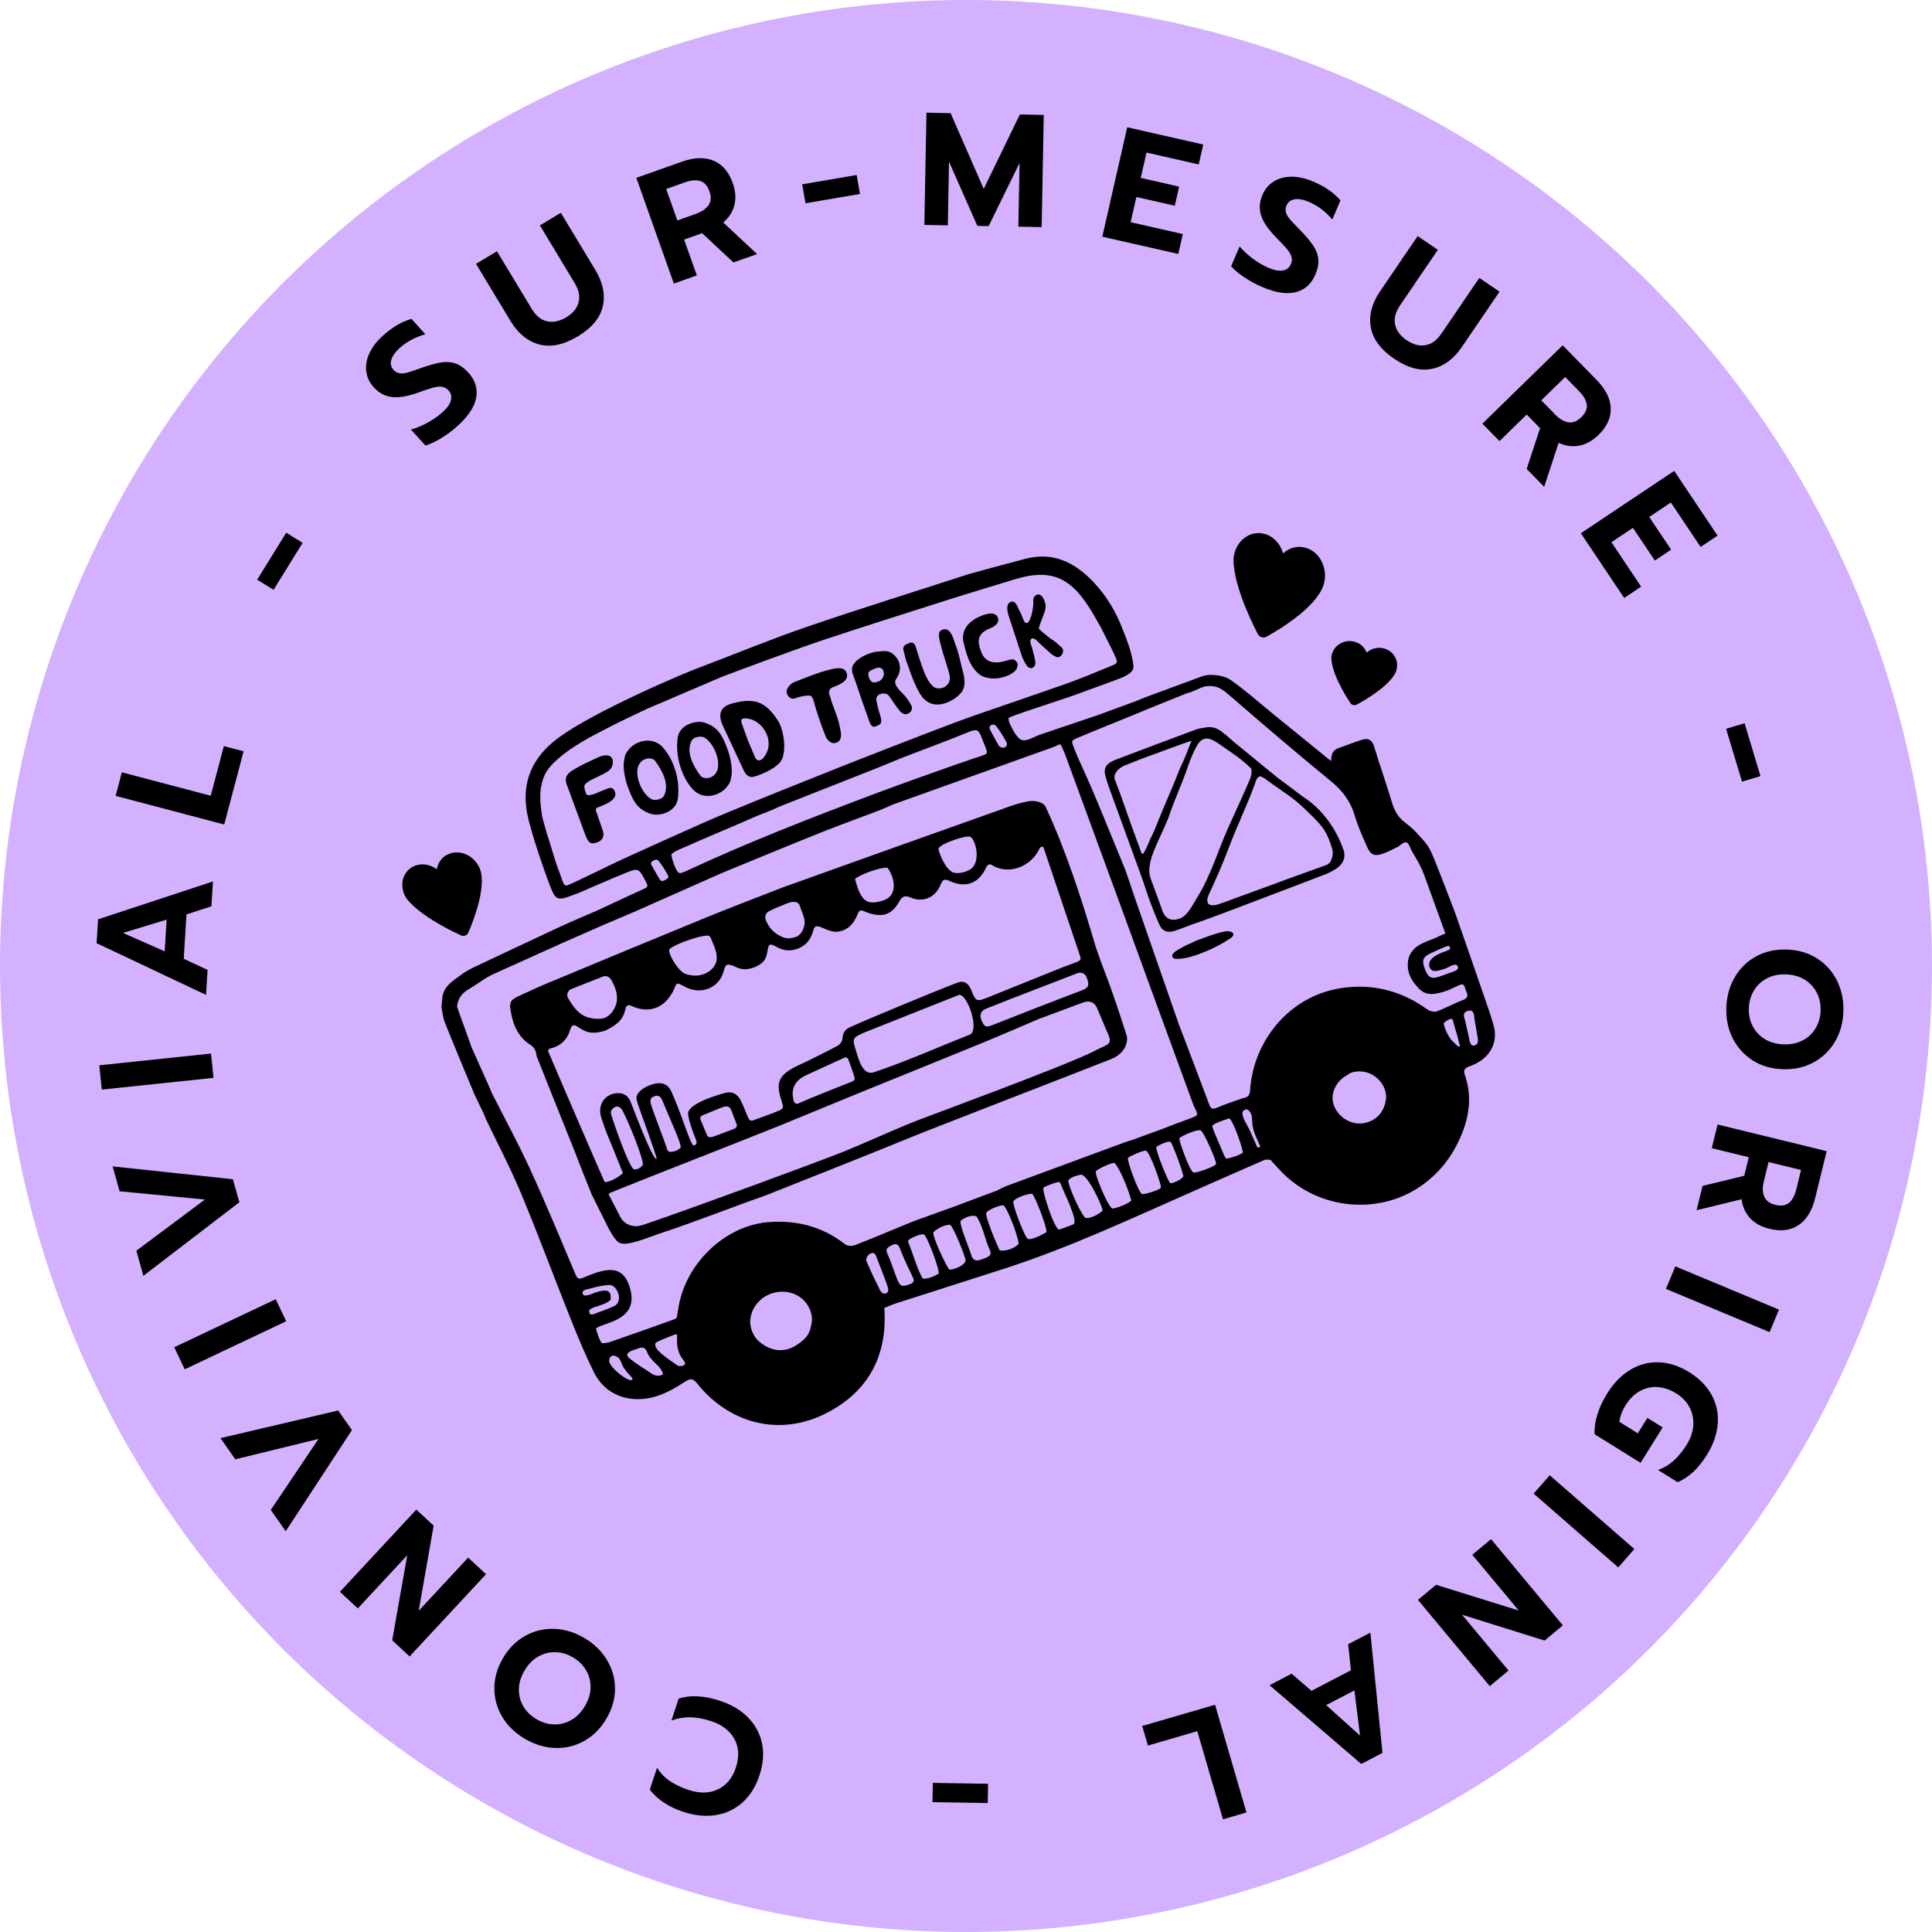
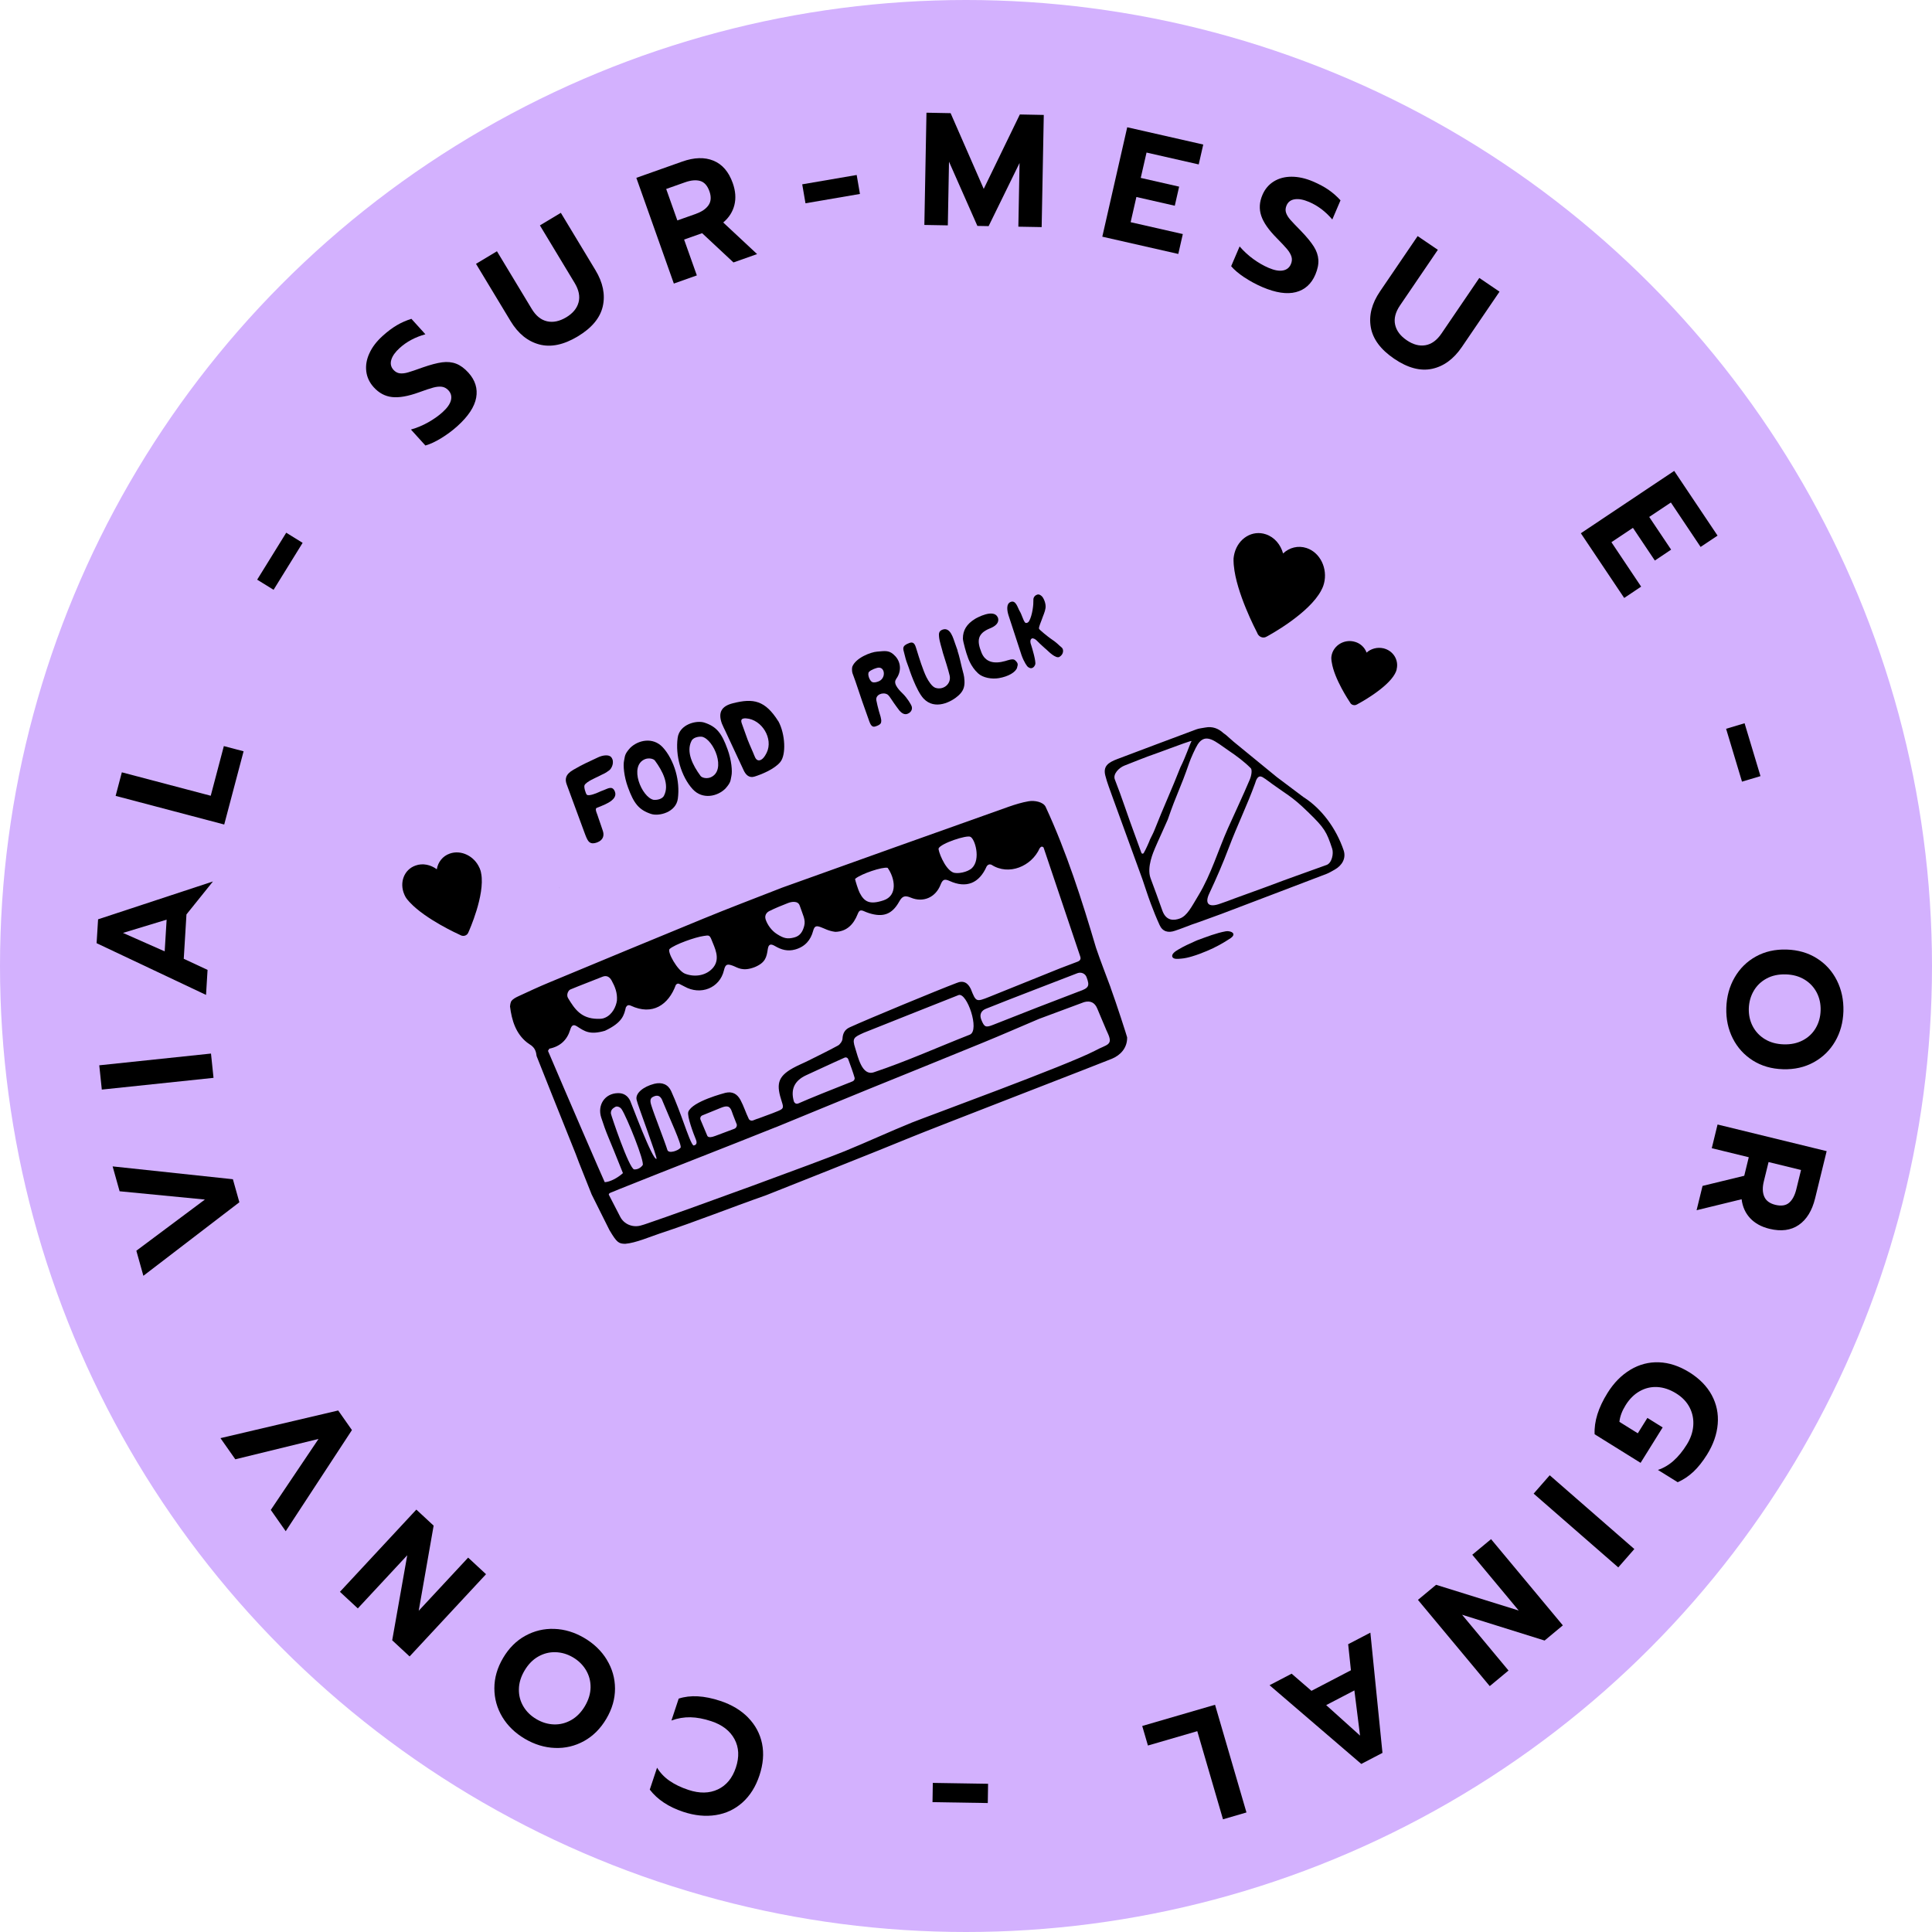
<svg xmlns="http://www.w3.org/2000/svg" width="240" height="240" viewBox="0 0 240 240" fill="none">
  <circle cx="120" cy="120" r="120" fill="#D3B1FE" />
  <g clip-path="url(#clip0_1_41)">
    <path d="M54.798 54.44C54.068 54.881 53.416 55.185 52.844 55.342L51.047 53.359C51.804 53.144 52.518 52.845 53.196 52.462C53.873 52.08 54.472 51.66 54.982 51.198C55.554 50.679 55.901 50.191 56.017 49.724C56.132 49.257 56.032 48.848 55.712 48.497C55.481 48.24 55.208 48.093 54.903 48.045C54.593 48.004 54.236 48.035 53.826 48.145C53.416 48.255 52.812 48.455 52.014 48.748C50.69 49.226 49.587 49.42 48.715 49.325C47.837 49.231 47.076 48.822 46.424 48.103C45.899 47.521 45.589 46.865 45.5 46.131C45.41 45.396 45.536 44.646 45.889 43.886C46.235 43.12 46.787 42.401 47.538 41.724C48.147 41.173 48.736 40.733 49.298 40.402C49.86 40.072 50.464 39.809 51.105 39.605L52.844 41.525C51.583 41.876 50.517 42.443 49.65 43.23C49.098 43.728 48.752 44.216 48.61 44.693C48.468 45.171 48.557 45.585 48.877 45.942C49.109 46.199 49.377 46.341 49.676 46.377C49.975 46.409 50.317 46.372 50.7 46.257C51.084 46.147 51.688 45.942 52.513 45.643C53.479 45.307 54.288 45.092 54.924 45.008C55.565 44.924 56.148 44.982 56.668 45.181C57.188 45.381 57.698 45.753 58.186 46.293C59.032 47.232 59.358 48.266 59.153 49.399C58.948 50.532 58.176 51.707 56.836 52.919C56.206 53.491 55.523 53.994 54.793 54.44H54.798Z" fill="black" />
    <path d="M66.996 42.789C65.556 42.406 64.364 41.441 63.429 39.893L59.132 32.775L61.732 31.212L66.05 38.367C66.57 39.233 67.211 39.747 67.963 39.914C68.714 40.082 69.507 39.914 70.342 39.416C71.162 38.923 71.671 38.304 71.871 37.564C72.07 36.825 71.908 36.022 71.388 35.156L67.07 28.001L69.67 26.438L73.967 33.556C74.902 35.104 75.207 36.599 74.881 38.047C74.555 39.489 73.52 40.738 71.776 41.787C70.032 42.836 68.441 43.172 66.996 42.789Z" fill="black" />
    <path d="M79.042 22.094L84.741 20.075C86.233 19.545 87.531 19.508 88.629 19.959C89.727 20.41 90.525 21.334 91.024 22.74C91.371 23.715 91.439 24.628 91.229 25.467C91.019 26.312 90.557 27.036 89.842 27.639L94.05 31.563L91.114 32.602L87.221 28.966L84.983 29.759L86.564 34.212L83.707 35.225L79.047 22.089L79.042 22.094ZM86.47 26.553C87.195 26.296 87.715 25.934 88.025 25.473C88.335 25.011 88.366 24.445 88.13 23.768C87.877 23.054 87.489 22.624 86.974 22.477C86.454 22.33 85.823 22.388 85.088 22.65L82.756 23.474L84.142 27.382L86.475 26.558L86.47 26.553Z" fill="black" />
    <path d="M99.655 22.897L106.421 21.738L106.826 24.093L100.06 25.252L99.655 22.897Z" fill="black" />
    <path d="M115.094 14L118.089 14.058L122.202 23.463L126.688 14.22L129.662 14.278L129.399 28.211L126.504 28.159L126.652 20.248L122.811 28.09L121.414 28.064L117.889 20.085L117.742 27.996L114.827 27.943L115.089 14.011L115.094 14Z" fill="black" />
    <path d="M140.032 15.81L149.472 17.955L148.909 20.426L142.427 18.952L141.707 22.1L146.477 23.186L145.936 25.557L141.166 24.471L140.452 27.602L146.934 29.076L146.372 31.547L136.932 29.402L140.026 15.815L140.032 15.81Z" fill="black" />
    <path d="M154.578 34.459C153.868 33.981 153.322 33.52 152.939 33.069L153.989 30.614C154.504 31.206 155.071 31.731 155.702 32.187C156.332 32.644 156.963 33.006 157.603 33.279C158.313 33.583 158.906 33.688 159.374 33.599C159.847 33.509 160.178 33.247 160.361 32.806C160.498 32.486 160.519 32.182 160.43 31.883C160.34 31.584 160.157 31.274 159.883 30.944C159.61 30.619 159.174 30.157 158.581 29.554C157.588 28.552 156.952 27.639 156.674 26.8C156.395 25.966 156.442 25.1 156.826 24.208C157.136 23.485 157.603 22.934 158.234 22.54C158.864 22.152 159.6 21.953 160.44 21.953C161.281 21.953 162.169 22.147 163.098 22.54C163.855 22.866 164.506 23.212 165.042 23.584C165.578 23.957 166.072 24.392 166.523 24.885L165.504 27.267C164.659 26.27 163.692 25.541 162.615 25.084C161.927 24.791 161.338 24.68 160.845 24.754C160.351 24.827 160.009 25.079 159.82 25.52C159.684 25.84 159.663 26.139 159.757 26.427C159.852 26.711 160.03 27.004 160.293 27.303C160.556 27.602 160.997 28.064 161.612 28.688C162.326 29.428 162.851 30.068 163.198 30.614C163.545 31.159 163.734 31.71 163.771 32.266C163.808 32.822 163.681 33.441 163.398 34.112C162.904 35.272 162.095 36.001 160.981 36.29C159.868 36.578 158.475 36.373 156.81 35.66C156.027 35.324 155.282 34.92 154.572 34.448L154.578 34.459Z" fill="black" />
    <path d="M170.285 40.649C170.027 39.18 170.411 37.701 171.425 36.206L176.105 29.328L178.616 31.033L173.915 37.942C173.347 38.776 173.143 39.573 173.305 40.324C173.468 41.079 173.952 41.724 174.755 42.27C175.549 42.81 176.321 43.015 177.077 42.884C177.834 42.752 178.496 42.27 179.063 41.436L183.765 34.527L186.276 36.232L181.595 43.109C180.576 44.604 179.341 45.507 177.897 45.816C176.447 46.126 174.881 45.711 173.195 44.568C171.509 43.424 170.542 42.118 170.285 40.654V40.649Z" fill="black" />
-     <path d="M194.124 42.899L198.353 47.217C199.461 48.35 200.039 49.504 200.091 50.689C200.144 51.875 199.634 52.987 198.573 54.026C197.833 54.75 197.034 55.196 196.178 55.358C195.327 55.521 194.471 55.405 193.62 55.012L191.823 60.473L189.648 58.249L191.313 53.192L189.653 51.497L186.27 54.797L184.148 52.63L194.129 42.889L194.124 42.899ZM193.194 51.502C193.735 52.053 194.276 52.373 194.828 52.457C195.379 52.546 195.91 52.337 196.425 51.833C196.966 51.303 197.197 50.773 197.113 50.238C197.029 49.708 196.714 49.158 196.162 48.602L194.434 46.834L191.466 49.729L193.194 51.497V51.502Z" fill="black" />
    <path d="M207.977 58.5L213.361 66.537L211.255 67.943L207.562 62.424L204.872 64.218L207.593 68.279L205.571 69.632L202.85 65.572L200.176 67.355L203.869 72.874L201.762 74.28L196.378 66.243L207.977 58.495V58.5Z" fill="black" />
    <path d="M216.718 89.844L218.693 96.412L216.398 97.099L214.422 90.531L216.718 89.844Z" fill="black" />
    <path d="M215.478 121.429C216.124 120.312 217.002 119.441 218.121 118.822C219.24 118.203 220.506 117.915 221.929 117.957C223.353 117.999 224.608 118.361 225.691 119.043C226.778 119.725 227.608 120.643 228.186 121.797C228.764 122.951 229.032 124.226 228.995 125.621C228.953 127.016 228.611 128.265 227.965 129.372C227.319 130.479 226.437 131.339 225.312 131.958C224.188 132.577 222.917 132.865 221.493 132.823C220.07 132.781 218.819 132.42 217.742 131.738C216.666 131.056 215.836 130.143 215.258 129.004C214.68 127.866 214.407 126.597 214.449 125.201C214.491 123.806 214.832 122.552 215.478 121.429ZM217.727 127.478C218.073 128.144 218.578 128.684 219.24 129.088C219.902 129.492 220.684 129.707 221.588 129.734C222.481 129.76 223.264 129.592 223.946 129.235C224.629 128.879 225.165 128.375 225.549 127.725C225.932 127.074 226.137 126.35 226.163 125.537C226.19 124.713 226.027 123.968 225.68 123.297C225.333 122.631 224.829 122.09 224.167 121.687C223.505 121.283 222.733 121.068 221.84 121.041C220.936 121.015 220.143 121.183 219.46 121.55C218.777 121.917 218.241 122.426 217.858 123.082C217.475 123.738 217.27 124.467 217.243 125.28C217.222 126.077 217.38 126.812 217.727 127.478Z" fill="black" />
    <path d="M226.915 142.995L225.48 148.86C225.102 150.397 224.424 151.499 223.447 152.17C222.47 152.842 221.252 152.999 219.807 152.647C218.798 152.401 218 151.96 217.406 151.326C216.818 150.691 216.461 149.904 216.35 148.975L210.756 150.339L211.496 147.318L216.676 146.059L217.238 143.756L212.642 142.633L213.361 139.69L226.915 143V142.995ZM219.108 146.756C218.924 147.507 218.94 148.136 219.161 148.645C219.376 149.154 219.838 149.495 220.532 149.668C221.267 149.846 221.84 149.762 222.25 149.411C222.659 149.059 222.954 148.503 223.143 147.743L223.731 145.34L219.697 144.354L219.108 146.756Z" fill="black" />
-     <path d="M220.994 162.683L219.823 165.479L206.947 160.112L208.118 157.316L220.994 162.688V162.683Z" fill="black" />
    <path d="M202.54 170.148C203.648 169.492 204.83 169.182 206.085 169.23C207.341 169.277 208.596 169.691 209.852 170.468C211.108 171.249 212.032 172.193 212.636 173.3C213.235 174.412 213.487 175.608 213.382 176.888C213.277 178.174 212.836 179.443 212.048 180.707C211.512 181.563 210.95 182.271 210.367 182.822C209.778 183.372 209.127 183.808 208.413 184.128L205.954 182.601C206.669 182.36 207.32 181.977 207.903 181.452C208.486 180.933 209.032 180.267 209.537 179.454C210.01 178.698 210.278 177.922 210.341 177.125C210.404 176.327 210.262 175.577 209.905 174.869C209.547 174.161 208.985 173.568 208.213 173.09C207.436 172.608 206.653 172.346 205.87 172.304C205.087 172.262 204.357 172.44 203.674 172.828C202.991 173.216 202.413 173.793 201.935 174.565C201.499 175.262 201.242 175.949 201.168 176.626L203.454 178.048L204.646 176.138L206.542 177.319L203.8 181.72L198.09 178.168C198.016 176.574 198.552 174.864 199.692 173.038C200.48 171.774 201.431 170.814 202.534 170.158L202.54 170.148Z" fill="black" />
    <path d="M203.023 192.427L201.027 194.709L190.515 185.544L192.511 183.262L203.023 192.427Z" fill="black" />
    <path d="M194.145 201.906L191.875 203.794L181.626 200.589L187.394 207.519L185.062 209.455L176.142 198.743L178.396 196.87L188.661 200.065L182.892 193.135L185.225 191.199L194.145 201.911V201.906Z" fill="black" />
    <path d="M171.74 217.748L169.103 219.123L157.708 209.344L160.451 207.912L162.914 210.042L167.816 207.487L167.474 204.251L170.232 202.813L171.735 217.748H171.74ZM164.743 211.815L168.95 215.603L168.246 209.99L164.743 211.815Z" fill="black" />
    <path d="M154.84 225.15L151.925 226L148.731 215.052L142.6 216.836L141.891 214.407L150.937 211.773L154.84 225.15Z" fill="black" />
    <path d="M122.706 223.98L115.84 223.87L115.877 221.478L122.743 221.588L122.706 223.98Z" fill="black" />
    <path d="M92.936 213.368C93.835 214.291 94.413 215.367 94.665 216.594C94.917 217.827 94.806 219.138 94.344 220.539C93.882 221.94 93.178 223.062 92.238 223.907C91.297 224.751 90.194 225.276 88.918 225.475C87.646 225.675 86.302 225.544 84.888 225.077C83.055 224.468 81.668 223.55 80.717 222.312L81.621 219.59C82.02 220.24 82.546 220.791 83.192 221.232C83.838 221.677 84.615 222.05 85.524 222.349C86.9 222.805 88.119 222.784 89.175 222.286C90.231 221.788 90.977 220.885 91.413 219.574C91.854 218.247 91.796 217.072 91.24 216.038C90.683 215.01 89.727 214.265 88.361 213.814C87.426 213.504 86.564 213.342 85.771 213.326C84.978 213.31 84.19 213.441 83.407 213.73L84.311 211.007C85.755 210.535 87.478 210.63 89.475 211.291C90.888 211.758 92.049 212.455 92.947 213.373L92.936 213.368Z" fill="black" />
    <path d="M75.385 206.192C76.058 207.293 76.394 208.484 76.399 209.759C76.399 211.034 76.047 212.282 75.322 213.51C74.597 214.737 73.678 215.655 72.554 216.279C71.43 216.898 70.227 217.187 68.934 217.135C67.642 217.087 66.397 216.704 65.194 215.996C63.991 215.288 63.061 214.386 62.399 213.289C61.743 212.193 61.412 211.002 61.412 209.722C61.412 208.442 61.769 207.188 62.494 205.961C63.219 204.733 64.138 203.815 65.257 203.202C66.376 202.588 67.574 202.299 68.856 202.347C70.137 202.389 71.377 202.766 72.58 203.474C73.783 204.183 74.723 205.09 75.391 206.192H75.385ZM68.992 205.242C68.241 205.221 67.526 205.405 66.854 205.788C66.182 206.171 65.614 206.753 65.157 207.529C64.706 208.295 64.469 209.066 64.459 209.838C64.443 210.609 64.627 211.317 65.01 211.967C65.394 212.618 65.935 213.148 66.633 213.557C67.343 213.977 68.078 214.192 68.829 214.213C69.581 214.234 70.295 214.05 70.967 213.667C71.64 213.284 72.202 212.707 72.659 211.941C73.116 211.165 73.352 210.388 73.363 209.612C73.373 208.841 73.184 208.127 72.796 207.472C72.407 206.821 71.866 206.286 71.167 205.877C70.479 205.473 69.759 205.263 69.003 205.242H68.992Z" fill="black" />
    <path d="M50.884 205.772L48.72 203.763L50.59 193.198L44.449 199.802L42.227 197.741L51.72 187.527L53.868 189.52L52.014 200.096L58.155 193.492L60.377 195.553L50.884 205.767V205.772Z" fill="black" />
    <path d="M35.492 190.213L33.638 187.569L39.569 178.751L29.231 181.279L27.387 178.651L42.012 175.215L43.719 177.649L35.492 190.213Z" fill="black" />
-     <path d="M22.942 170.1L21.645 167.362L34.253 161.392L35.55 164.131L22.942 170.1Z" fill="black" />
    <path d="M17.81 158.481L16.938 155.37L25.453 149.012L14.858 147.984L13.991 144.894L28.931 146.489L29.735 149.348L17.81 158.486V158.481Z" fill="black" />
    <path d="M12.646 135.347L12.331 132.336L26.21 130.877L26.525 133.894L12.646 135.352V135.347Z" fill="black" />
-     <path d="M12 117.165L12.184 114.201L26.452 109.5L26.262 112.585L23.163 113.592L22.827 119.106L25.784 120.485L25.595 123.591L12 117.165ZM20.699 114.243L15.278 115.89L20.458 118.182L20.699 114.243Z" fill="black" />
+     <path d="M12 117.165L12.184 114.201L26.452 109.5L23.163 113.592L22.827 119.106L25.784 120.485L25.595 123.591L12 117.165ZM20.699 114.243L15.278 115.89L20.458 118.182L20.699 114.243Z" fill="black" />
    <path d="M14.364 98.867L15.136 95.94L26.178 98.851L27.807 92.682L30.26 93.328L27.854 102.424L14.364 98.867Z" fill="black" />
    <path d="M31.947 72.008L35.556 66.175L37.594 67.434L33.985 73.267L31.947 72.008Z" fill="black" />
  </g>
  <path d="M69.499 110.282C69.499 110.282 69.489 110.304 69.484 110.314C69.489 110.304 69.504 110.298 69.512 110.295L69.507 110.28L69.499 110.282Z" fill="black" />
-   <path d="M177.705 105.676C177.291 104.806 176.554 104.089 175.893 103.363C175.461 102.878 174.924 102.493 174.42 102.079C173.639 101.458 173.206 100.657 172.919 99.697C172.22 97.366 171.41 95.067 170.693 92.734C170.449 91.944 169.991 91.653 169.252 91.878C168.241 92.176 167.264 92.593 166.269 92.937C165.218 93.294 165.42 94.31 165.345 94.54C162.953 92.597 160.562 90.653 158.17 88.71C156.416 87.282 154.728 85.769 152.88 84.472C152.191 83.984 151.146 83.827 150.269 83.839C149.446 83.857 148.633 84.311 147.82 84.572C146.016 85.237 144.204 85.906 142.401 86.571C142.32 86.591 141.548 86.916 141.234 87.048C139.617 87.645 137.993 88.246 136.373 88.835C134.01 89.634 131.649 90.44 129.275 91.234C128.467 91.51 127.494 92.155 126.884 91.911C126.222 91.642 125.588 90.166 125.542 90.113C125.382 89.793 125.212 89.301 125.309 89.204C125.495 89.013 126.571 88.701 127.197 88.456C128.9 87.879 132.833 86.571 133.101 86.483C134.136 86.106 138.632 84.478 138.704 84.434C139.67 84.083 140.826 83.6 140.797 82.82C140.746 81.273 139.719 78.815 139.41 78.04C138.614 75.973 137.482 74.099 135.993 72.478C133.678 69.97 130.95 68.483 127.382 69.413C125.417 69.926 120.616 71.224 120.294 71.333C113.614 73.5 106.903 75.582 100.263 77.859C95.809 79.383 91.441 81.193 87.033 82.867C85.542 83.375 73.647 88.39 69.187 91.79C66.071 94.155 64.82 97.186 65.455 100.868C65.868 103.286 67.881 108.866 68.053 109.314C69.099 112.116 69.059 111.981 71.838 110.943C71.931 110.909 75.644 109.286 77.433 108.555C79.359 107.766 79.312 107.784 80.275 109.605C80.581 110.179 80.368 110.248 79.927 110.444C78.011 111.308 76.117 112.209 74.209 113.097C72.603 113.795 70.98 114.474 69.388 115.212C65.777 116.895 62.174 118.602 58.569 120.301C58.27 120.472 57.97 120.643 57.67 120.813C57.488 120.941 57.316 121.074 57.133 121.202C56.205 121.874 55.212 122.49 54.973 123.747L54.836 125.116C54.976 125.742 55.017 126.413 55.261 127.01C56.454 129.996 57.701 132.963 58.936 135.943C59.324 136.742 59.707 137.553 60.098 138.36C60.188 138.582 60.27 138.808 60.367 139.027C61.829 142.1 63.429 145.114 64.731 148.254C66.911 153.493 68.883 158.816 70.986 164.083C71.844 166.224 72.742 168.35 73.75 170.419C74.945 172.877 77.327 174.068 80.055 173.761C81.97 173.547 83.583 172.626 85.144 171.609C85.822 171.169 86.145 171.28 86.635 171.902C90.419 176.627 96.692 178.696 102.853 175.443C107.885 172.793 110.219 168.4 109.866 162.681C109.859 162.614 109.86 162.543 109.861 162.472C110.377 162.267 110.884 162.038 111.414 161.872C115.912 160.419 120.424 159.006 124.919 157.546C133.199 154.857 141.064 151.124 149.017 147.632C151.701 146.453 154.379 145.258 157.068 144.094C157.28 144 157.576 144.085 157.83 144.081C157.892 144.155 157.955 144.229 158.014 144.295C158.586 144.896 159.116 145.53 159.723 146.083C164.238 150.251 171.206 150.837 176.254 147.505C178.722 145.877 180.437 143.661 181.558 140.949C182.56 138.518 182.851 136.047 181.966 133.52C181.684 132.743 182.178 132.599 182.738 132.395C184.868 131.584 186.11 129.787 185.59 127.558C185.58 127.483 185.197 126.189 185.021 125.681C183.61 121.561 182.178 117.457 180.743 113.345C180.373 112.451 178.465 107.28 177.705 105.676ZM70.257 110.041C70.257 110.041 70.267 110.02 70.272 110.01L70.278 110.025C70.278 110.025 70.263 110.031 70.255 110.034L70.257 110.041ZM77.402 106.703C75.452 107.597 71.799 109.454 70.458 109.986C70.031 110.098 69.918 109.471 69.829 109.301C69.641 108.71 69.452 108.312 69.255 107.724C68.792 106.451 68.475 105.168 68.043 103.883C67.778 103.083 67.583 102.257 67.349 101.445C67.055 99.618 67.071 98.451 67.226 97.691C67.546 96.098 68.064 95.39 69.254 94.324C71.147 92.642 73.384 91.52 75.602 90.37C77.09 89.59 80.316 88.082 80.406 88.04C83.435 86.744 86.472 85.446 89.501 84.15C89.812 84.01 98.245 80.844 102.194 79.53C107.672 77.695 113.195 75.983 118.699 74.217C118.772 74.2 123.731 72.658 126.141 71.939C130.29 70.693 132.767 71.585 135.132 75.2C135.828 76.266 136.056 76.746 136.701 77.839C137.164 78.796 138.005 80.38 138.442 81.338C138.917 82.378 138.896 82.368 137.87 82.795C136.032 83.56 134.152 84.332 132.27 85C131.608 85.215 128.601 86.282 126.656 86.947C124.091 87.845 121.513 88.686 118.965 89.632C115.002 91.1 105.173 94.959 104.919 95.061C99.963 97.049 95.005 99.003 90.072 101.053C86.77 102.422 77.493 106.661 77.402 106.703ZM124.911 92.787C124.521 93.026 124.177 92.782 124.073 92.617C123.615 91.843 123.432 91.488 122.999 90.66C122.979 90.606 122.768 90.243 123.123 90.079C123.526 89.879 123.738 90.172 123.844 90.318C124.29 90.912 124.619 91.451 124.979 92.103C125.065 92.265 125.194 92.596 124.911 92.787ZM122.093 93.839C119.638 94.654 117.2 95.515 114.765 96.383C112.844 97.065 110.942 97.775 109.026 98.472C100.951 101.508 92.908 104.629 85.082 108.277C84.988 108.285 84.576 108.532 84.369 108.449C83.91 108.255 83.356 106.32 83.404 106.162C83.513 105.832 84.827 105.345 85.57 105.013C87.289 104.238 89.029 103.517 90.76 102.773C90.819 102.742 90.881 102.72 90.944 102.697C91.964 102.255 92.977 101.816 93.99 101.377C94.639 101.123 95.277 100.865 95.925 100.611C95.992 100.578 96.06 100.545 96.127 100.512C96.438 100.372 96.751 100.24 97.054 100.104C100.978 98.552 104.905 97.009 108.828 95.458C109.915 95.027 110.993 94.573 112.066 94.13L112.277 94.053C114.946 93.029 117.627 92.035 120.276 90.957C121.083 90.628 121.494 90.522 121.803 91.298C121.979 91.735 122.273 92.42 122.428 92.847C122.651 93.46 122.745 93.62 122.093 93.839ZM82.986 108.768C83.134 109.03 82.884 109.165 82.688 109.281C82.455 109.418 82.181 109.536 82.012 109.315C81.844 109.095 81.308 108.13 81.079 107.721C80.934 107.466 80.695 107.175 81.098 106.949C81.601 106.66 81.716 106.829 81.911 107.075C82.339 107.596 82.663 108.173 82.986 108.768ZM75.747 160.617C75.486 160.071 74.4 160.404 73.878 160.594C73.559 160.711 73.24 160.853 72.901 160.915C72.753 160.942 72.465 160.977 72.398 160.72C72.279 160.464 72.525 160.269 72.64 160.245C73.668 159.994 74.705 159.643 75.739 159.627C76.187 159.622 76.705 160.172 76.859 160.863C77.028 161.69 76.573 162.111 76.363 162.213C75.502 162.633 74.652 162.889 73.757 163.241C73.624 163.289 73.344 163.391 73.24 163.104C73.101 162.724 73.308 162.639 73.44 162.565C73.76 162.378 74.154 162.297 74.507 162.177C74.949 162.034 75.773 161.681 75.855 161.422C75.885 161.288 75.894 160.828 75.744 160.61L75.747 160.617ZM78.491 171.428C78.023 171.642 75.823 170.007 75.667 169.071C75.644 168.886 75.813 168.551 75.89 168.497C76.225 168.278 76.574 168.485 76.811 168.654C77.036 168.81 77.174 169.287 77.313 169.597C77.441 169.946 78.087 170.705 78.375 170.987C78.489 171.156 78.678 171.263 78.491 171.428ZM82.328 170.726C82.087 170.937 81.492 170.951 81.083 170.722C80.138 170.09 79.156 169.498 78.264 168.793C77.785 168.423 77.74 168.079 78.541 167.761C78.686 167.699 78.801 167.675 78.925 167.63C79.696 167.349 80.105 167.165 80.45 168.112C80.659 168.687 81.615 169.544 81.793 169.716C82.056 169.981 82.44 170.624 82.328 170.726ZM84.852 168.893C85.381 169.545 84.929 169.612 84.781 169.666C84.602 169.731 84.269 169.712 84.122 169.598C83.155 168.904 81.694 167.993 81.437 167.261C81.411 167.191 81.29 166.857 81.618 166.693C82.436 166.299 83.142 166.06 83.912 165.753C84.024 165.721 84.067 165.767 84.121 165.914C84 167.374 84.33 168.256 84.852 168.893ZM100.852 164.177C100.619 165.599 100.362 166.15 98.992 167.062C97.426 168.115 95.636 167.922 94.075 166.442C94.013 166.368 93.95 166.294 93.888 166.22C93.676 165.927 93.647 165.824 93.504 165.551C93.362 165.259 93.311 165.023 93.294 164.95C92.833 163.174 94.058 161.26 95.879 160.667C97.67 160.086 99.68 160.717 100.544 162.531C100.888 163.259 100.89 163.944 100.852 164.177ZM110.302 159.955C110.35 160.158 110.425 160.535 110.059 160.668C109.693 160.801 109.444 160.505 109.35 160.319C108.734 159.11 108.154 157.879 107.62 156.632C107.542 156.44 107.729 156.011 107.922 155.862C108.197 155.648 108.624 155.466 108.828 156.025C109.093 156.729 110.136 159.33 110.302 159.955ZM113.185 159.469C111.831 159.988 111.775 159.833 111.158 158.14C110.865 157.332 110.591 156.509 110.238 155.732C109.915 155.04 110.422 154.882 110.82 154.667C111.345 154.388 111.626 154.628 111.818 155.156C112.073 155.855 112.408 156.533 112.701 157.218C112.951 157.76 113.23 158.283 113.464 158.831C113.573 159.081 113.439 159.367 113.185 159.469ZM116.598 158.209C115.941 158.633 115.252 158.848 114.663 158.852C114.099 158.151 113.244 155.244 112.93 154.576C112.738 154.171 112.707 154.085 113.232 153.806C113.558 153.635 114.197 153.332 114.723 153.325C115.083 153.247 116.813 157.928 116.598 158.209ZM119.946 156.603C119.82 157.274 118.355 157.754 117.942 157.711C117.663 157.549 115.725 153.462 115.958 153.06C116.59 152.47 117.413 152.162 117.978 152.14C118.36 152.124 120.021 156.348 119.946 156.603ZM122.864 155.075C123.13 155.585 123.248 155.982 122.393 156.275C121.835 156.461 120.974 157.029 120.64 155.867C120.421 155.12 119.079 151.942 119.356 151.639C119.911 151.2 120.585 150.919 121.278 151.08C121.999 152.066 122.33 153.801 122.864 155.075ZM126.544 154.501C126.126 155.049 124.919 155.488 124.189 155.323C123.811 154.599 122.359 151.118 122.523 150.697C122.584 150.306 124.32 149.674 124.612 149.726C125.022 149.761 126.465 153.483 126.544 154.501ZM124.64 147.5C124.343 147.652 124.035 147.799 123.727 147.947C122.372 148.44 121.018 148.959 119.658 149.463C119.588 149.488 119.525 149.511 119.458 149.544L119.077 149.683C119.009 149.716 118.947 149.739 118.877 149.765C117.125 150.402 115.378 151.029 113.623 151.659C113.494 151.715 113.361 151.763 113.229 151.811C110.883 152.78 108.543 153.763 106.18 154.685C105.84 154.817 105.265 154.789 105.006 154.585C101.971 152.207 98.528 151.446 94.756 151.887C94.675 151.908 94.6 151.918 94.527 151.936C89.437 152.803 85.024 157.373 84.258 162.585C84.2 162.957 84.123 163.328 84.055 163.696C83.993 163.745 83.934 163.802 83.873 163.85C81.188 164.81 78.504 165.769 75.801 166.7C75.455 166.817 74.808 166.93 74.71 166.781C74.377 166.278 74.225 165.665 74.036 165.074C74.019 165.028 74.266 164.858 74.411 164.797C74.927 164.591 75.447 164.42 75.966 164.222C78.295 163.33 78.966 161.829 78.092 159.5C78.014 159.335 77.939 159.178 77.861 159.013C77.159 157.712 75.992 157.609 74.742 157.906C73.972 158.089 73.235 158.393 72.502 158.703C72.012 158.908 71.759 158.939 71.504 158.337C69.659 153.97 67.842 149.584 65.868 145.273C64.399 142.062 62.703 138.951 61.104 135.795L60.869 135.222C60.108 133.52 59.348 131.818 58.588 130.117C57.982 128.429 57.38 126.749 56.774 125.061C56.855 124.144 57.295 123.465 58.087 122.974C58.853 122.511 59.586 122.006 60.333 121.515C60.573 121.375 60.824 121.239 61.067 121.107C63.535 119.989 65.997 118.882 68.46 117.774C68.846 117.599 69.232 117.423 69.61 117.25C71.312 116.499 73.016 115.755 74.71 115.007C75.985 114.464 77.252 113.923 78.527 113.38C78.59 113.358 78.657 113.324 78.727 113.299C82.394 111.674 86.062 110.049 89.722 108.426C89.789 108.393 89.859 108.367 89.93 108.342C93.935 106.7 97.939 105.031 101.966 103.424C104.368 102.463 106.803 101.594 109.21 100.674C109.791 100.453 110.348 100.189 110.91 99.941C117.597 97.551 124.284 95.161 130.977 92.76C131.163 92.692 131.344 92.582 131.533 92.496C131.609 92.486 131.687 92.484 131.755 92.477C131.925 92.846 132.118 93.207 132.264 93.584C134.62 100.007 136.975 106.431 139.328 112.846C142.278 120.953 145.247 129.061 148.213 137.161C148.295 137.387 148.408 137.6 148.506 137.82C148.539 137.887 148.572 137.954 148.603 138.013C148.882 138.562 148.536 138.679 148.1 138.838C146.758 139.318 145.441 139.841 144.107 140.344C143.064 140.724 142.028 141.101 140.995 141.485L140.606 141.627C140.281 141.728 139.943 141.816 139.626 141.94C134.711 143.746 129.809 145.566 124.904 147.377C124.813 147.419 124.73 147.458 124.64 147.5ZM129.976 153.076C129.863 153.152 128.177 154.117 127.673 153.896C127.258 153.652 125.707 149.486 125.882 149.264C126.039 148.776 127.978 148.193 128.223 148.306C128.597 148.61 130.186 152.78 129.976 153.076ZM133.346 152.087C132.792 152.332 132.137 152.544 131.561 152.754C130.925 152.581 129.4 147.834 129.625 147.532C130.079 147.253 131.301 146.808 131.619 146.833C131.657 146.889 131.69 146.956 131.729 147.013C132.34 148.522 133.976 151.734 133.346 152.087ZM136.972 150.371C136.665 150.764 135.392 151.456 134.842 151.278C134.432 151.146 132.662 147.324 132.711 146.611C133.134 146.149 133.75 146.048 134.252 145.927C135.039 145.764 136.91 149.717 136.972 150.371ZM140.509 149.163C140.057 149.591 138.772 150.059 138.2 150.135C137.703 150.053 135.922 145.838 136.141 145.495C136.284 145.258 137.914 144.48 138.417 144.455C139.226 145.128 140.622 149.06 140.509 149.163ZM144.209 147.553C143.935 147.89 142.158 148.387 141.881 148.329C141.447 148.25 139.958 144.088 140.122 143.835C140.334 143.617 141.899 142.95 142.323 142.928C142.844 143.002 144.346 147.397 144.209 147.553ZM146.994 146.143C146.786 146.518 145.751 147.018 145.378 146.986C145.129 146.857 143.541 142.933 143.637 142.467C144.134 142.163 144.954 141.75 145.384 141.84C145.63 141.935 147.084 145.979 146.994 146.143ZM151.067 144.59C150.973 144.915 148.54 145.765 148.252 145.65C147.759 145.46 146.411 141.563 146.499 141.417C146.629 141.167 148.664 140.242 149.143 140.419C149.54 140.565 151.151 144.287 151.067 144.59ZM154.374 143.185C154.067 143.481 152.926 143.835 152.396 143.931C152.167 143.979 151.854 142.95 151.35 141.832C151.061 141.181 150.631 140.194 150.599 139.889C150.563 139.621 152.192 139.081 152.663 138.945C153.068 138.797 154.55 143.112 154.374 143.185ZM155.58 139.668C155.689 140.692 156.331 141.874 156.565 142.422C156.601 142.497 156.221 142.591 156.188 142.524C155.93 141.985 155.253 140.367 155.069 140.056C154.834 139.605 154.523 139.138 154.403 138.663C154.339 138.414 154.195 138.018 154.724 137.825C154.989 137.729 155.33 138.132 155.418 138.373C155.565 138.777 155.53 139.238 155.58 139.668ZM172.157 136.659C171.916 138.154 170.975 139.226 169.457 139.515C168.078 139.771 166.636 139.056 165.913 137.771C165.242 136.582 165.475 135.187 166.578 134.1C166.91 133.777 167.36 133.56 167.757 133.293L167.967 133.216C170.436 132.537 172.473 134.742 172.157 136.659ZM181.016 128.607C181.069 128.826 181.225 129.472 181.262 129.573C181.271 129.719 181.442 129.947 181.286 130.004C181.13 130.061 180.863 129.762 180.777 129.671C180.529 129.4 180.305 129.271 180.129 128.957C179.738 128.439 179.241 127.196 179.379 127.04C180.244 126.365 180.425 126.572 180.465 126.706C180.565 127.127 180.89 128.187 181.016 128.607ZM183.183 126.711C183.191 126.805 183.474 128.311 183.573 128.969C183.639 129.394 183.61 129.8 183.052 129.889C182.595 129.941 182.527 129.051 182.502 129.007C182.493 128.984 182.062 127.048 182.059 127.014C181.98 126.507 181.483 125.773 182.387 125.567C183.184 125.383 183.09 126.164 183.183 126.711ZM181.702 124.242C180.607 124.65 179.577 125.236 178.479 125.635C178.16 125.752 177.614 125.607 177.307 125.394C174.368 123.28 171.111 122.303 167.493 122.635C160.189 123.306 155.795 129.381 155.32 135.076C155.279 135.618 155.321 136.219 154.587 136.38C154.506 136.401 154.417 136.424 154.334 136.437C153.267 136.825 152.183 137.167 151.147 137.615C150.574 137.858 150.398 137.712 150.203 137.176C149.009 133.97 147.782 130.767 146.565 127.57C146.537 127.492 146.501 127.417 146.473 127.34C144.757 122.407 143.033 117.477 141.325 112.542C140.894 111.309 140.478 110.071 140.063 108.833L139.981 108.608C139.913 108.422 139.856 108.24 139.788 108.054C139.76 107.976 139.727 107.909 139.698 107.831C138.276 104.383 136.889 100.914 135.423 97.49C134.728 95.871 133.294 92.901 133.189 92.201C133.151 91.951 133.53 91.805 133.742 91.71C134.994 91.175 136.257 90.671 137.514 90.152C137.514 90.152 141.88 88.387 142.694 88.029C144.293 87.386 145.893 86.742 147.501 86.095C148.174 85.982 149.205 85.326 149.814 85.253C151.247 85.074 151.9 85.655 152.956 86.572C157.052 90.119 161.173 93.64 165.367 97.073C166.811 98.253 167.79 99.585 168.306 101.367C168.687 102.68 169.268 103.937 169.822 105.194C170.261 106.204 170.751 106.413 171.8 106.048C172.438 105.816 173.032 105.486 173.651 105.199C174.256 104.777 174.725 104.201 175.109 105.134C175.45 105.951 175.981 106.681 176.384 107.475C176.57 107.839 176.719 108.224 176.88 108.596C177.776 111.057 178.664 113.521 179.56 115.983L179.497 115.979C179.246 116.088 178.995 116.197 178.743 116.306C178.687 116.345 178.63 116.383 178.571 116.413C177.754 116.763 176.867 117.016 176.128 117.504C175.628 117.827 175.141 118.427 174.996 118.998C174.586 120.537 175.26 121.83 176.339 122.88C177.304 123.812 178.464 123.46 179.553 123.134C180.047 122.99 180.501 122.71 180.978 122.519C181.359 122.354 181.816 121.985 181.996 122.746C182.12 123.282 182.72 123.863 181.702 124.242ZM180.521 120.707C180.03 120.859 179.545 121.053 179.062 121.229C178.03 121.614 177.519 121.615 177.09 120.584C176.62 119.436 176.616 118.918 177.746 118.411C178.315 118.159 178.866 117.88 179.44 117.662C179.624 117.586 180.022 117.371 180.086 117.647C180.262 118.031 179.948 117.969 179.659 118.145C179.589 118.17 177.735 118.696 177.547 119.635C177.427 120.321 177.929 120.586 178.09 120.616C178.414 120.682 179.429 120.418 180.018 120.099C180.268 119.963 180.807 119.723 180.977 119.899C181.308 120.227 181.083 120.529 180.521 120.707Z" fill="black" />
  <path d="M137.977 122.703C137.348 120.997 136.733 119.454 136.147 117.724C134.403 111.816 132.489 105.83 129.898 100.24C129.609 99.615 128.519 99.405 127.773 99.536C126.974 99.669 126.054 99.951 125.288 100.221L125.195 100.255C115.831 103.575 106.47 106.929 97.117 110.281C97.046 110.306 96.969 110.335 96.901 110.368C93.722 111.613 90.543 112.814 87.391 114.111C80.99 116.731 74.606 119.397 68.217 122.048C66.936 122.576 65.678 123.166 64.425 123.745C64.086 123.903 63.719 124.081 63.517 124.374C63.493 124.383 63.489 124.42 63.474 124.451C63.416 124.605 63.373 124.778 63.356 125.022C63.572 126.755 64.071 128.393 65.471 129.502C65.594 129.598 65.736 129.696 65.874 129.786C65.965 129.841 66.048 129.899 66.118 129.97C66.486 130.302 66.601 130.691 66.659 131.189C66.69 131.274 70.117 139.892 71.514 143.341C71.8 144.178 73.302 147.843 73.494 148.371C73.605 148.577 75.579 152.572 75.708 152.806C76.63 154.37 76.861 154.496 77.669 154.51C78.94 154.417 80.847 153.6 81.98 153.223C86.601 151.699 90.597 150.078 95.187 148.468C95.335 148.414 110.576 142.366 113.16 141.276C115.596 140.266 137.622 131.757 138.135 131.518C139.145 131.097 140.042 130.217 140.017 128.863C140.009 128.769 138.667 124.597 137.967 122.698L137.977 122.703ZM116.592 105.4C116.855 104.767 120.1 103.701 120.544 103.952C121.109 104.195 121.863 106.726 120.754 107.824C120.208 108.357 118.88 108.611 118.358 108.362C117.318 107.879 116.508 105.606 116.599 105.397L116.592 105.4ZM106.235 109.169C106.968 108.542 109.644 107.656 110.253 107.803C110.261 107.801 110.274 107.813 110.277 107.821C111.192 109.124 111.526 111.253 109.765 111.841C108.035 112.418 107.367 112.037 106.784 110.895C106.602 110.539 106.247 109.394 106.221 109.201C106.215 109.185 106.223 109.182 106.235 109.169ZM95.607 113.16C96.329 112.792 97.094 112.496 97.849 112.195C98.377 111.976 99.14 111.892 99.342 112.496C99.73 113.656 100.101 114.242 99.904 115.008C99.728 115.688 99.419 116.267 98.651 116.458C97.828 116.67 97.372 116.58 96.522 116.037C95.824 115.596 95.341 114.875 95.128 114.267C94.878 113.531 95.45 113.235 95.605 113.153L95.607 113.16ZM83.183 117.885C83.823 117.318 86.375 116.407 87.435 116.267C88.01 116.198 88.143 116.08 88.416 116.807C88.757 117.694 89.51 119.038 88.623 120.161C87.849 121.137 86.414 121.457 85.114 120.963C84.153 120.6 82.834 118.188 83.183 117.885ZM70.814 122.932C72.146 122.377 73.506 121.873 74.844 121.333C75.36 121.128 75.725 121.356 75.972 121.793C76.391 122.555 76.709 123.31 76.636 124.295C76.534 125.009 76.092 126.023 75.162 126.423C74.835 126.568 74.631 126.564 74.198 126.563C72.208 126.522 71.411 125.397 70.555 123.967C70.316 123.527 70.632 123.016 70.816 122.94L70.814 122.932ZM75.112 146.832C74.871 146.34 70.327 135.842 68.072 130.542L68.238 130.271C69.586 130 70.44 129.197 70.828 127.939C70.985 127.425 71.178 127.179 71.684 127.504C72.617 128.105 73.254 128.595 75.144 128.047C77.36 127.012 77.526 126.064 77.746 125.14C77.896 124.874 78.062 124.796 78.377 124.936C81.044 126.182 83.049 124.836 83.953 122.353C84.088 122.189 84.233 122.128 84.467 122.262C84.65 122.354 84.841 122.443 85.02 122.545C87.02 123.681 89.407 122.751 89.928 120.548C90.118 119.739 90.359 119.722 91.039 119.967C91.608 120.173 92.236 120.736 93.779 120.13C95.101 119.57 95.229 118.882 95.374 117.923C95.472 117.246 95.765 117.227 96.268 117.519C97.042 117.976 97.835 118.215 98.779 117.95C100.02 117.604 100.711 116.764 101.008 115.644C101.182 114.983 101.439 114.986 101.958 115.175C102.413 115.335 102.916 115.653 103.766 115.757C105.164 115.723 106.029 114.854 106.543 113.55C106.712 113.12 106.871 113 107.287 113.174C107.51 113.277 107.735 113.363 107.965 113.437C109.696 113.977 110.802 113.6 111.691 112.02C112.073 111.326 112.395 111.192 113.145 111.508C114.695 112.157 116.221 111.479 116.839 109.908C117.085 109.3 117.277 109.125 117.954 109.432C120.039 110.388 121.641 109.726 122.563 107.632C122.721 107.389 122.937 107.328 123.154 107.416C125.328 108.832 128.164 107.589 129.144 105.386C129.31 105.141 129.469 105.118 129.631 105.27C131.152 109.764 132.667 114.268 134.176 118.775C134.235 118.938 134.341 119.278 133.869 119.459C133.143 119.741 132.421 120.012 131.7 120.283C128.778 121.461 125.866 122.644 122.941 123.814C121.248 124.492 121.245 124.484 120.599 122.855C120.239 122.107 119.697 121.733 118.813 122.116C116.618 122.941 107.774 126.6 105.552 127.619C104.946 127.893 104.694 128.363 104.657 129.036C104.641 129.332 104.364 129.732 104.092 129.883C102.878 130.545 101.641 131.144 100.41 131.76C99.777 132.078 99.121 132.335 98.498 132.684C96.525 133.78 96.436 134.771 97.123 136.878C97.371 137.632 97.314 137.74 96.617 138.029C95.676 138.424 95.163 138.567 94.214 138.939C94.131 138.952 93.822 139.073 93.537 139.186C93.334 139.259 93.109 139.174 93.018 138.996C92.641 138.228 92.391 137.395 91.986 136.646C91.578 135.889 90.98 135.552 90.11 135.755C90.032 135.783 85.987 136.807 85.503 138.118C85.323 138.666 86.163 140.876 86.448 141.563C86.63 142.016 86.497 142.231 86.177 142.295C85.945 142.336 85.301 140.495 85.021 139.726C84.51 138.321 83.998 136.915 83.378 135.55C83.004 134.718 82.252 134.394 81.281 134.633C79.924 134.978 78.833 135.832 79.1 136.685C79.189 137.197 81.714 143.867 81.551 143.953C81.075 144.196 78.385 136.927 78.278 136.729C77.973 136.11 77.464 135.776 76.765 135.793C75.109 135.824 74.189 137.294 74.683 138.82C74.951 139.654 75.24 140.472 75.579 141.281C75.628 141.369 76.822 144.311 77.376 145.71C77.381 145.725 77.376 145.736 77.364 145.749C76.682 146.349 75.801 146.81 75.155 146.852C75.139 146.858 75.129 146.853 75.123 146.837L75.112 146.832ZM134.012 123.17C132.279 123.836 130.556 124.507 128.828 125.162C127.016 125.875 125.2 126.58 123.398 127.297C122.436 127.682 122.279 127.59 121.909 126.696C121.612 125.977 121.949 125.521 122.48 125.31C125.563 124.064 131.598 121.771 133.844 120.892C134.3 120.717 134.812 120.935 134.976 121.386C135.382 122.478 135.289 122.731 134.012 123.17ZM120.485 128.524C116.503 130.088 112.604 131.85 108.554 133.201C107.068 133.698 106.582 131.272 106.237 130.202C105.826 128.953 106.072 128.855 107.289 128.297C107.43 128.246 118.515 123.816 119.084 123.609C120.123 123.266 121.741 127.979 120.485 128.524ZM106.152 133.846C106.215 134.043 106.105 134.25 105.913 134.329C103.776 135.168 100.39 136.524 99.193 137.065C98.761 137.258 98.612 136.802 98.612 136.802C98.191 135.32 98.696 134.245 100.128 133.577C100.266 133.518 103.802 131.871 104.913 131.387C105.094 131.303 105.293 131.389 105.366 131.565C105.634 132.277 105.999 133.304 106.152 133.846ZM91.504 139.609C91.591 139.85 91.47 140.122 91.224 140.221C90.467 140.514 89.548 140.848 88.858 141.108C87.82 141.504 87.868 141.029 87.805 140.955C87.537 140.34 87.282 139.712 87.022 139.095C86.935 138.88 87.039 138.631 87.265 138.549C88.082 138.225 89.331 137.709 89.515 137.633C90.298 137.313 90.679 137.342 90.93 138.129C91.059 138.531 91.338 139.177 91.499 139.619L91.504 139.609ZM80.931 137.381C80.862 137.142 80.632 136.558 81.026 136.309C82.001 135.717 82.254 136.653 82.327 136.829C83.097 138.729 84.767 142.298 84.541 142.574C84.211 142.976 83.054 143.335 82.905 142.853C82.595 141.831 81.207 138.309 80.934 137.389L80.931 137.381ZM79.829 144.746C79.748 144.864 79.38 145.305 78.776 145.27C78.128 145.137 75.904 138.516 75.888 138.328C75.849 137.833 76.187 137.648 76.456 137.489C76.611 137.406 77.011 137.463 77.235 137.812C77.871 138.785 80.117 144.325 79.832 144.754L79.829 144.746ZM136.004 130.534C132.543 132.339 115.226 138.669 113.302 139.439C110.551 140.555 107.699 141.874 104.943 143.001C101.772 144.295 85.369 150.301 80.416 151.98C80.136 152.082 79.842 152.172 79.553 152.25C78.554 152.509 77.507 152.054 77.051 151.165C76.595 150.276 76.129 149.382 75.672 148.493C75.48 148.255 75.951 148.119 75.951 148.119C76.255 148.008 76.648 147.83 76.941 147.714C83.398 145.127 89.777 142.664 96.218 140.083C96.288 140.057 96.366 140.029 96.436 140.003C100.265 138.434 104.096 136.846 107.935 135.281C112.628 133.371 117.337 131.481 122.016 129.558C124.381 128.592 126.707 127.57 129.06 126.573C130.926 125.885 132.794 125.178 134.668 124.488C135.453 124.272 136 124.539 136.308 125.289C136.642 126.108 136.996 126.911 137.34 127.736C137.365 127.806 137.394 127.883 137.427 127.95C137.488 128.069 137.533 128.193 137.594 128.312C138.327 129.891 137.502 129.708 136.004 130.534Z" fill="black" />
  <path d="M161.971 99.056C160.856 98.222 159.739 97.381 158.621 96.539C156.827 95.073 155.04 93.604 153.245 92.138C152.931 91.857 152.609 91.578 152.298 91.304C152.188 91.221 152.082 91.146 151.972 91.063C151.335 90.477 150.595 90.21 149.729 90.375C149.359 90.449 148.972 90.475 148.621 90.603C145.344 91.822 142.064 93.06 138.792 94.294C137.661 94.724 137.008 95.181 137.308 96.347C137.543 97.282 137.862 98.036 138.307 99.308C139.511 102.615 140.714 105.923 141.918 109.231C142.257 110.233 142.582 111.249 142.952 112.24C143.287 113.138 143.646 114.027 144.044 114.902C144.417 115.733 145.117 115.91 145.94 115.628C146.657 115.393 147.357 115.112 148.063 114.846C148.393 114.735 148.72 114.616 149.042 114.508L151.759 113.519C156.946 111.56 159.61 110.521 164.793 108.555C165.141 108.419 165.463 108.214 165.802 108.029C166.731 107.506 167.242 106.608 166.909 105.621C165.986 102.915 164.203 100.487 161.979 99.054L161.971 99.056ZM142.073 105.973C142 106.088 141.835 106.069 141.789 105.945C141.566 105.331 141.001 103.779 140.944 103.623C140.124 101.442 139.352 99.006 138.493 96.839C138.218 96.157 139.007 95.368 139.686 95.103C141.23 94.498 141.904 94.217 142.581 93.971C143.656 93.58 144.354 93.343 145.306 92.979C146.194 92.656 148.07 91.947 148.015 92.063C147.746 92.583 147.338 93.91 146.634 95.318C145.623 97.919 144.446 100.476 143.432 103.069C143.273 103.479 143.055 103.875 142.864 104.27C142.789 104.5 142.342 105.524 142.068 105.984L142.073 105.973ZM146.557 114.102C145.856 114.357 144.876 114.45 144.396 113.13C143.915 111.81 143.438 110.427 142.923 109.085C142.423 107.71 143.313 105.769 143.485 105.345C143.689 104.84 144.965 102.072 145.063 101.808C146.243 98.388 146.557 98.16 147.738 94.74C147.913 94.228 148.494 92.918 148.793 92.457C149.799 90.93 151.034 92.169 152.611 93.231C153.652 93.933 154.574 94.626 155.366 95.42C155.613 95.664 155.395 96.517 155.269 96.801C154.403 98.857 153.442 100.868 152.534 102.905C151.308 105.664 150.45 108.614 148.889 111.204C147.998 112.681 147.476 113.767 146.557 114.102ZM157.114 96.709C159.958 98.831 160.32 98.76 162.507 100.893C164.551 102.874 164.791 103.315 165.489 105.426C165.685 106.014 165.465 107.202 164.796 107.446C161.066 108.803 160.927 108.81 157.219 110.204C157.152 110.237 153.396 111.595 153.318 111.623C152.672 111.859 152.244 112.041 151.589 112.253C150.048 112.814 149.664 112.171 150.212 111.013C151.115 109.084 151.903 107.276 152.657 105.278C153.676 102.577 154.922 100.039 155.904 97.334C156.229 96.169 156.67 96.387 157.098 96.715L157.114 96.709Z" fill="black" />
  <path d="M152.553 115.674C153.291 115.74 153.443 116.159 152.869 116.544C151.94 117.164 150.948 117.709 149.913 118.138C149.302 118.396 148.697 118.625 148.06 118.813C147.639 118.94 147.168 119.05 146.739 119.083C146.378 119.109 145.762 119.21 145.632 118.853C145.502 118.495 146.046 118.148 146.358 117.964C147.06 117.542 147.811 117.207 148.562 116.872C148.632 116.846 148.699 116.813 148.761 116.79C149.914 116.371 151.068 115.907 152.275 115.687C152.367 115.672 152.456 115.674 152.542 115.669L152.553 115.674Z" fill="black" />
  <path d="M96.69 89.605C95.046 87.003 93.607 86.709 91.033 87.364C89.612 87.724 89.184 88.512 89.671 89.874C89.753 90.099 90.047 90.687 90.085 90.769C90.847 92.4 91.611 94.039 92.372 95.67C92.639 96.259 93.064 96.676 93.73 96.469C94.53 96.221 96.159 95.585 96.921 94.674C97.683 93.763 97.547 91.184 96.698 89.603L96.69 89.605ZM95.237 93.511C95.05 93.895 94.681 94.504 94.221 94.452C93.838 94.416 93.721 93.852 93.559 93.506C93.315 92.979 92.877 91.899 92.877 91.899C92.632 91.223 92.386 90.548 92.148 89.869C91.964 89.365 92.172 89.21 92.694 89.239C94.64 89.376 96.097 91.756 95.237 93.511Z" fill="black" />
  <path d="M75.692 95.683C75.047 96.164 75.123 96.031 74.272 96.481C74.117 96.564 72.844 97.088 72.618 97.531C72.498 97.76 72.761 98.579 72.89 98.716C73.041 98.864 73.519 98.725 73.67 98.678C74.289 98.489 74.416 98.354 75.026 98.141C75.509 97.965 76.075 97.557 76.384 98.333C76.844 99.502 74.625 100.116 74.116 100.363C73.831 100.502 74.24 101.188 74.329 101.578C74.523 102.088 74.665 102.599 74.874 103.173C75.063 103.694 75.009 104.32 74.208 104.638C73.157 105.021 72.987 104.458 72.564 103.319C71.833 101.361 71.111 99.399 70.395 97.435C70.175 96.829 70.195 96.206 71.249 95.612C72.583 94.845 72.9 94.747 74.298 94.08C74.831 93.824 75.653 93.683 75.949 94.086C76.378 94.659 75.99 95.46 75.692 95.683Z" fill="black" />
  <path d="M90.374 93.065C89.659 91.1 89.04 90.271 87.506 89.765C86.515 89.44 84.399 89.973 84.179 91.671C84.035 92.752 84.137 93.928 84.44 95.005C84.778 96.201 85.363 97.298 86.059 98.047C87.289 99.367 89.141 98.93 90.111 97.962C90.831 97.154 90.731 96.953 90.86 96.387C90.99 95.822 90.876 94.421 90.374 93.065ZM88.255 96.571C87.786 96.759 87.201 96.629 87.024 96.386C86.067 95.09 85.194 93.394 85.905 92.027C86.179 91.496 87.049 91.488 87.202 91.52C88.667 91.84 90.303 95.728 88.263 96.568L88.255 96.571Z" fill="black" />
  <path d="M78.01 97.811C78.725 99.775 79.345 100.605 80.878 101.111C81.869 101.436 83.986 100.903 84.206 99.205C84.35 98.124 84.248 96.948 83.944 95.871C83.606 94.675 83.021 93.578 82.326 92.829C81.096 91.509 79.244 91.945 78.274 92.914C77.553 93.721 77.653 93.923 77.524 94.488C77.395 95.054 77.508 96.455 78.01 97.811ZM80.129 94.305C80.599 94.117 81.184 94.247 81.361 94.49C82.317 95.786 83.19 97.482 82.48 98.849C82.205 99.379 81.336 99.388 81.183 99.356C79.717 99.036 78.081 95.147 80.121 94.308L80.129 94.305Z" fill="black" />
-   <path d="M105.167 83.557C105.571 84.667 104.032 85.139 103.387 85.4C102.702 85.773 103.088 86.397 103.169 86.693C103.472 87.814 104.055 88.956 104.273 90.09C104.394 90.688 104.603 91.262 104.382 91.818C104.247 92.148 103.879 92.326 103.515 92.318C103.203 92.308 102.744 91.895 102.598 91.544C102.137 90.445 101.755 89.3 101.392 88.158C100.987 86.924 101.04 86.343 100.373 86.4C99.346 86.484 98.893 86.719 98.651 86.781C98.294 86.867 97.903 86.614 97.754 86.132C97.549 85.45 98.352 84.868 98.603 84.759C99.923 84.243 101.678 83.516 103.058 83.19C103.595 83.065 104.843 82.69 105.159 83.559L105.167 83.557Z" fill="black" />
  <path d="M111.307 84.364C111.968 83.49 111.969 82.33 111.224 81.519C110.49 80.713 109.965 80.87 108.953 80.948C108.171 81.004 106.329 81.709 105.881 82.804C105.812 82.979 105.833 83.472 105.906 83.648C105.951 83.772 106.179 84.375 106.265 84.634C106.814 86.29 107.391 87.97 107.987 89.609C108.099 89.893 108.27 90.385 108.706 90.253C109.471 90.027 109.443 89.756 109.457 89.698C109.54 89.369 109.298 88.753 109.182 88.338C109.038 87.819 108.952 87.437 108.864 87.003C108.725 86.306 109.664 85.93 110.236 86.266C110.38 86.346 110.622 86.698 110.653 86.757C110.689 86.832 111.34 87.773 111.736 88.279C112.312 88.94 112.729 88.683 112.892 88.597C113.14 88.454 113.373 88.15 113.258 87.761C113.177 87.491 112.68 86.705 112.206 86.227C111.966 85.98 110.842 85 111.313 84.38L111.307 84.364ZM109.096 84.659C108.971 84.704 108.616 84.843 108.353 84.727C108.03 84.59 107.708 83.731 107.948 83.468C108.187 83.205 108.901 82.936 109.173 82.934C109.629 82.926 109.866 83.385 109.777 83.866C109.717 84.187 109.496 84.522 109.103 84.656L109.096 84.659Z" fill="black" />
  <path d="M131.614 81.598C131.155 81.862 130.249 80.925 129.973 80.674C129.906 80.611 129.649 80.414 129.186 79.967C128.724 79.52 128.665 79.383 128.306 79.294C128.248 79.28 127.778 79.345 128.118 80.206C128.181 80.403 128.728 82.174 128.599 82.546C128.472 82.9 128.142 83.205 127.685 82.844C127.599 82.778 127.236 82.313 126.908 81.412C126.366 79.754 125.824 78.096 125.285 76.445C125.122 75.924 124.941 75.014 125.55 74.775C126.204 74.511 126.416 75.506 126.676 75.93C126.939 76.362 127.085 77.004 127.321 77.313C127.408 77.431 127.654 77.43 127.833 77.171C128.264 76.416 128.392 75.024 128.369 74.62C128.349 74.372 128.408 74.025 128.836 73.869C129.07 73.784 129.302 73.937 129.464 74.115C129.645 74.322 129.955 74.957 129.881 75.529C129.813 76.02 129.566 76.505 129.411 76.975C129.344 77.202 129.028 77.862 129.068 78.093C129.096 78.241 130.303 79.183 130.431 79.268C131.413 79.93 131.386 80.028 131.904 80.455C132.131 80.645 132.174 81.271 131.599 81.604L131.614 81.598Z" fill="black" />
  <path d="M126.356 82.923C126.167 83.519 125.253 84.037 124.092 84.239C123.205 84.395 122.092 84.194 121.506 83.651C120.542 82.77 120.206 81.582 120.181 81.513C120.09 81.335 119.617 79.695 119.615 79.327C119.611 78.299 120.078 77.523 121.13 76.876C121.355 76.742 123.431 75.59 123.942 76.679C124.023 76.852 124.258 77.549 122.98 78.058C121.365 78.708 121.363 79.649 121.911 81.032C122.378 82.243 123.449 82.521 124.88 82.115C125.176 82.033 125.822 81.772 126.072 81.998C126.477 82.36 126.476 82.528 126.345 82.918L126.356 82.923Z" fill="black" />
  <path d="M118.944 80.828C119.189 81.574 119.3 82.168 119.482 82.91C119.664 83.653 119.774 83.859 119.811 84.567C119.854 85.386 119.619 85.903 119.04 86.421C118.203 87.174 116.136 88.278 114.723 86.77C113.811 85.792 112.924 83.064 112.903 82.983C112.838 82.805 112.607 82.194 112.59 82.121C112.575 82.056 112.447 81.681 112.316 81.104C112.207 80.634 111.963 80.23 112.963 79.875C113.629 79.624 113.72 80.285 113.874 80.731C114.158 81.656 114.653 83.261 115.099 84.145C115.336 84.604 115.763 85.292 116.197 85.442C117.191 85.775 118.204 84.949 117.967 83.91C117.77 83.076 117.391 81.939 117.139 81.125C116.994 80.509 116.711 79.733 116.653 79.112C116.626 78.77 116.579 78.4 117.085 78.216C118.082 77.853 118.434 79.378 118.637 79.911C118.776 80.292 118.939 80.742 118.96 80.823L118.944 80.828Z" fill="black" />
  <path d="M69.43 130.76C69.38 130.84 69.322 130.923 69.274 131.01C69.325 130.931 69.383 130.848 69.43 130.76Z" fill="black" />
  <path d="M164.468 72.481C164.394 72.789 164.276 73.069 164.131 73.324L164.139 73.322C162.627 76.219 157.657 78.917 157.347 79.082L157.339 79.085C156.913 79.346 156.35 79.129 156.165 78.598C156.165 78.598 156.165 78.598 156.159 78.582C156.007 78.286 153.573 73.632 153.271 70.26C153.259 70.203 153.255 70.143 153.254 70.091C153.245 69.944 153.233 69.79 153.234 69.649C153.234 69.552 153.232 69.448 153.239 69.348C153.26 69.139 153.299 68.931 153.349 68.728C153.834 66.863 155.583 65.805 157.254 66.375C158.317 66.727 159.086 67.651 159.39 68.754C160.162 68.016 161.265 67.729 162.32 68.083C163.996 68.643 164.953 70.616 164.47 72.489L164.468 72.481Z" fill="black" />
  <path d="M173.503 83.156C173.458 83.348 173.381 83.525 173.284 83.693L173.291 83.69C172.279 85.536 168.785 87.396 168.571 87.51L168.563 87.512C168.266 87.691 167.857 87.585 167.705 87.262C167.705 87.262 167.705 87.262 167.702 87.254C167.587 87.085 165.735 84.321 165.434 82.259C165.423 82.228 165.419 82.194 165.413 82.152C165.405 82.058 165.389 81.967 165.385 81.881C165.38 81.821 165.384 81.758 165.38 81.698C165.387 81.572 165.41 81.441 165.44 81.307C165.74 80.143 166.965 79.415 168.178 79.695C168.945 79.864 169.52 80.402 169.763 81.07C170.3 80.584 171.076 80.364 171.843 80.533C173.055 80.812 173.789 81.979 173.492 83.151L173.503 83.156Z" fill="black" />
  <path d="M59.57 107.812C59.676 108.054 59.745 108.293 59.775 108.546L59.783 108.543C60.247 111.223 58.299 115.563 58.178 115.836L58.17 115.839L58.173 115.847C58.024 116.235 57.532 116.388 57.141 116.135C57.141 116.135 57.141 116.135 57.13 116.13C56.878 116.019 52.881 114.194 50.95 112.136C50.912 112.106 50.88 112.065 50.85 112.032C50.772 111.937 50.685 111.845 50.607 111.751C50.555 111.682 50.506 111.62 50.455 111.551C50.356 111.402 50.282 111.245 50.214 111.085C49.588 109.607 50.214 108.007 51.624 107.52C52.512 107.197 53.501 107.418 54.262 107.985C54.407 107.097 54.987 106.34 55.88 106.033C57.287 105.538 58.931 106.347 59.565 107.822L59.57 107.812Z" fill="black" />
  <defs>
    <clipPath id="clip0_1_41">
      <rect width="217" height="212" fill="white" transform="translate(12 14)" />
    </clipPath>
  </defs>
</svg>